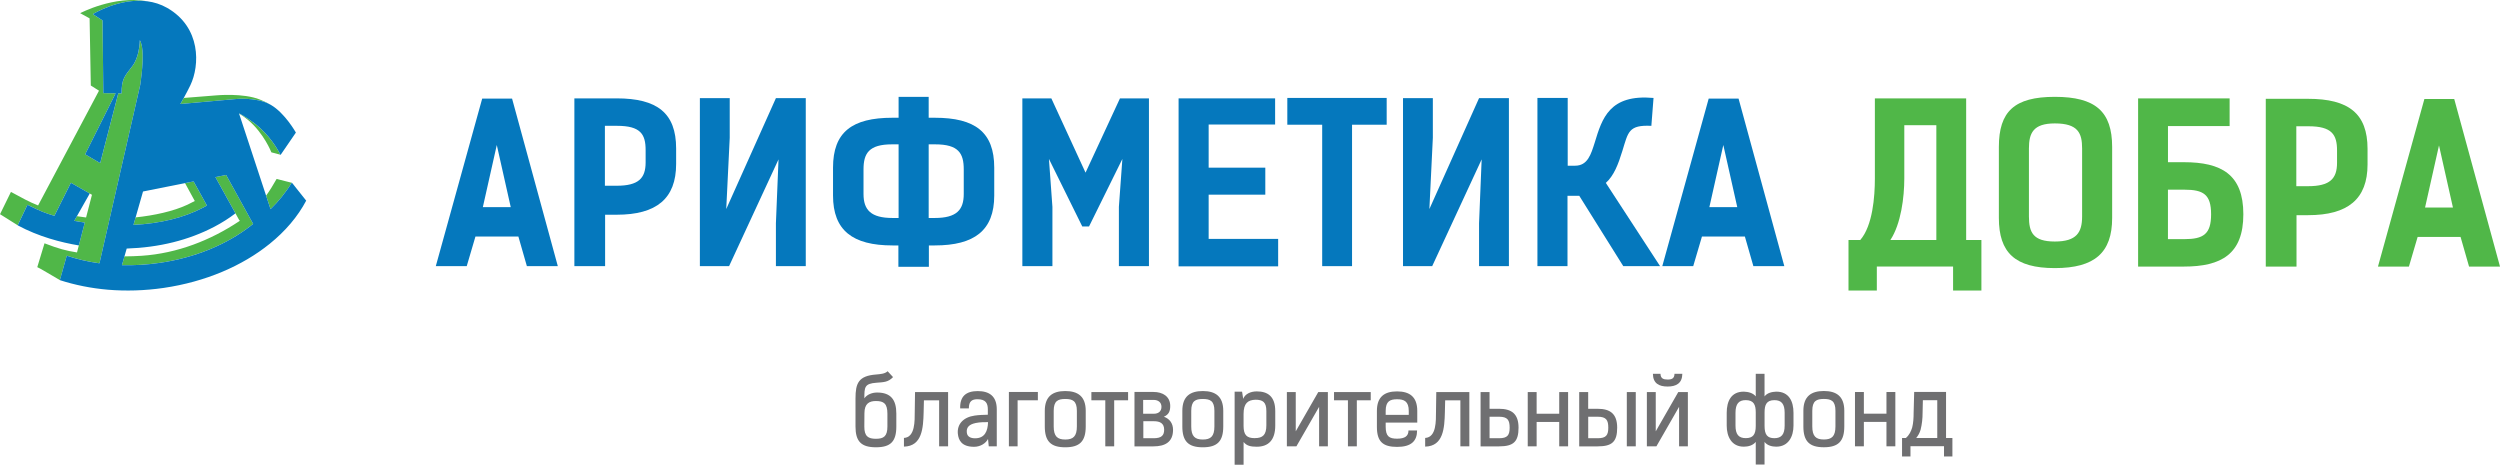
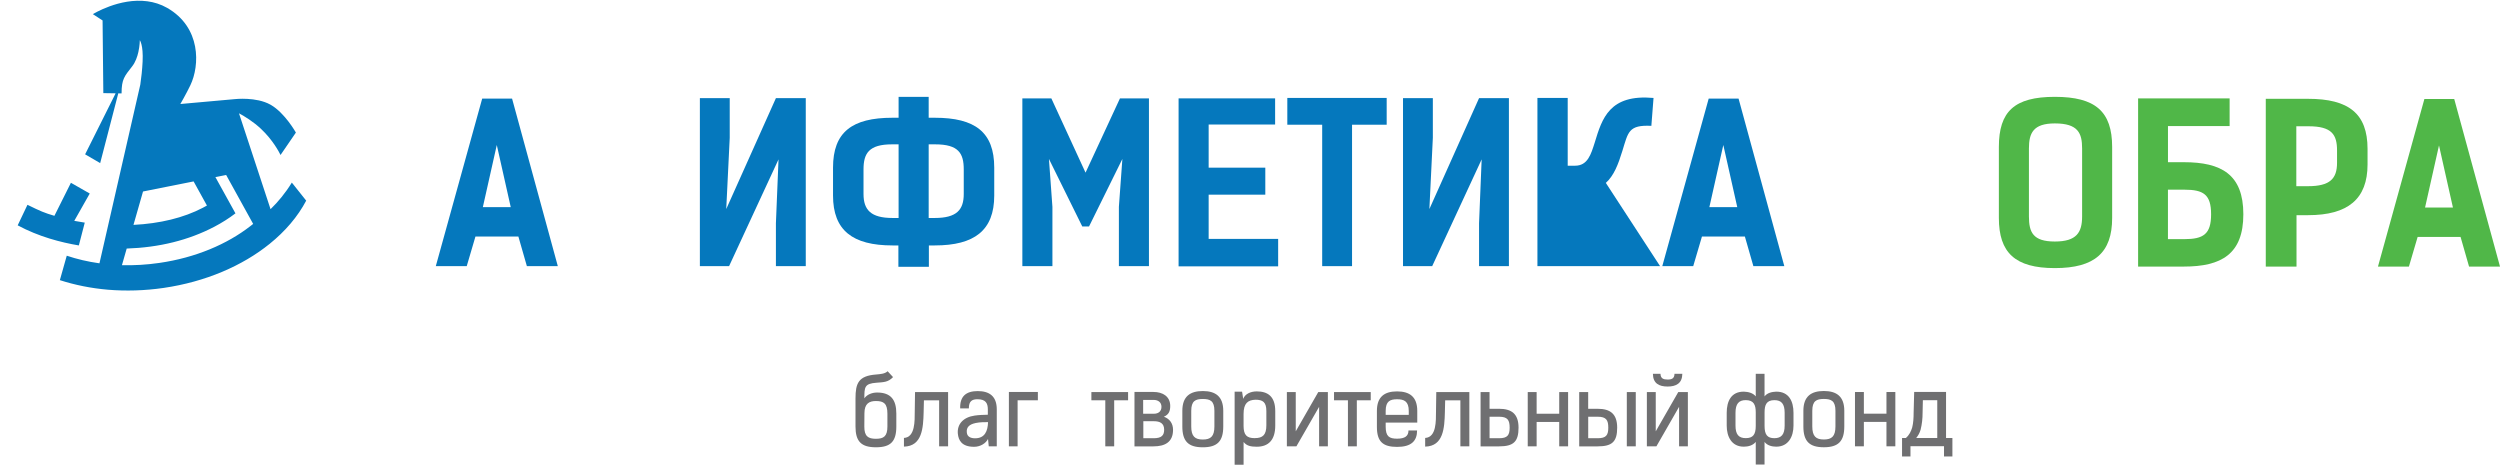
<svg xmlns="http://www.w3.org/2000/svg" width="276" height="52" viewBox="0 0 276 52" fill="none">
  <path d="M56.385 22.864L54.846 16.008L53.307 22.864H56.388H56.385ZM61.583 29.382H58.167L57.229 26.111H52.49L51.527 29.382H48.112L53.235 10.884H56.532L61.583 29.382Z" fill="#0578BD" />
-   <path d="M68.078 20.506C70.483 20.506 71.277 19.689 71.277 17.932V16.562C71.277 14.806 70.701 13.891 68.127 13.891H66.781V20.506H68.08H68.078ZM68.078 10.86C72.551 10.86 74.645 12.471 74.645 16.393V18.101C74.645 21.926 72.481 23.706 68.078 23.706H66.804V29.383H63.411V10.86H68.078Z" fill="#0578BD" />
  <path d="M77.266 10.835H80.562V15.214L80.177 23.08L85.661 10.835H88.957V29.383H85.661V24.644L85.949 17.595L80.49 29.383H77.266V10.835Z" fill="#0578BD" />
  <path d="M103.198 24.065C105.604 24.065 106.398 23.174 106.398 21.419V18.701C106.398 16.921 105.82 15.936 103.246 15.936H102.526V24.065H103.198ZM99.205 15.936H98.482C95.933 15.936 95.332 16.921 95.332 18.701V21.419C95.332 23.174 96.149 24.065 98.532 24.065H99.205V15.936ZM99.182 29.454V27.096H98.532C94.131 27.096 91.966 25.436 91.966 21.588V18.51C91.966 14.588 94.059 12.999 98.532 12.999H99.205V10.691H102.526V12.999H103.198C107.649 12.999 109.764 14.588 109.764 18.51V21.588C109.764 25.436 107.575 27.096 103.198 27.096H102.548V29.454H99.18H99.182Z" fill="#0578BD" />
  <path d="M119.484 25.004L115.803 17.547L116.187 22.839V29.38H112.868V10.86H116.068L119.844 19.061L123.644 10.86H126.844V29.38H123.525V22.839L123.91 17.547L120.228 25.004H119.484Z" fill="#0578BD" />
  <path d="M140.773 10.86V13.747H133.435V18.51H139.69V21.491H133.435V26.374H141.108V29.405H130.116V10.86H140.773Z" fill="#0578BD" />
  <path d="M153.089 13.769H149.266V29.382H145.97V13.769H142.12V10.812H153.089V13.769Z" fill="#0578BD" />
  <path d="M154.892 10.835H158.186V15.214L157.804 23.08L163.287 10.835H166.584V29.383H163.287V24.644L163.575 17.595L158.114 29.383H154.892V10.835Z" fill="#0578BD" />
-   <path d="M179.209 29.383L174.349 21.613H173.051V29.383H169.732V10.813H173.075V18.294H173.892C175.287 18.294 175.649 17.021 176.057 15.745C176.873 13.052 177.692 10.381 182.55 10.813L182.31 13.893C179.783 13.772 179.76 14.566 179.11 16.659C178.653 18.15 178.172 19.401 177.283 20.193L183.273 29.383H179.207H179.209Z" fill="#0578BD" />
+   <path d="M179.209 29.383H173.051V29.383H169.732V10.813H173.075V18.294H173.892C175.287 18.294 175.649 17.021 176.057 15.745C176.873 13.052 177.692 10.381 182.55 10.813L182.31 13.893C179.783 13.772 179.76 14.566 179.11 16.659C178.653 18.15 178.172 19.401 177.283 20.193L183.273 29.383H179.207H179.209Z" fill="#0578BD" />
  <path d="M191.793 22.864L190.254 16.008L188.715 22.864H191.795H191.793ZM196.988 29.382H193.572L192.634 26.111H187.896L186.932 29.382H183.517L188.64 10.884H191.937L196.988 29.382Z" fill="#0578BD" />
-   <path d="M210.235 19.714C210.235 21.759 209.875 24.718 208.696 26.498H213.772V13.821H210.235V19.714ZM205.375 26.496C206.745 24.909 206.986 21.71 206.986 19.712V10.86H217.064V26.493H218.747V32.074H215.62V29.427H207.202V32.074H204.074V26.493H205.373L205.375 26.496Z" fill="#50B748" />
  <path d="M229.865 23.899V16.393C229.865 14.71 229.43 13.625 226.856 13.625C224.451 13.625 223.994 14.707 223.994 16.393V23.899C223.994 25.654 224.451 26.664 226.856 26.664C229.262 26.664 229.865 25.654 229.865 23.899ZM220.675 24.065V16.224C220.675 12.304 222.383 10.691 226.856 10.691C231.329 10.691 233.181 12.302 233.181 16.224V24.065C233.181 27.89 231.257 29.598 226.856 29.598C222.455 29.598 220.675 27.89 220.675 24.065Z" fill="#50B748" />
  <path d="M241.146 20.94H239.341V26.401H241.146C243.263 26.401 244.105 25.848 244.105 23.658C244.105 21.469 243.263 20.94 241.146 20.94ZM246.15 13.915H239.344V17.907H241.099C245.237 17.907 247.665 19.255 247.665 23.656C247.665 28.057 245.234 29.43 241.099 29.43H236.047V10.86H246.15V13.915Z" fill="#50B748" />
  <path d="M254.809 20.555C257.214 20.555 258.009 19.736 258.009 17.981V16.611C258.009 14.856 257.433 13.94 254.858 13.94H253.513V20.555H254.811H254.809ZM254.809 10.909C259.282 10.909 261.377 12.52 261.377 16.442V18.15C261.377 21.975 259.212 23.755 254.809 23.755H253.535V29.432H250.142V10.909H254.809Z" fill="#50B748" />
  <path d="M270.804 22.912L269.265 16.056L267.726 22.912H270.806H270.804ZM276 29.43H272.584L271.646 26.158H266.907L265.944 29.43H262.528L267.652 10.932H270.948L276 29.43Z" fill="#50B748" />
  <g clip-path="url(#clip0_7_2030)">
-     <path d="M23.779 19.551L25.994 23.553L26.42 24.322L26.495 24.362C26.451 24.392 26.408 24.424 26.361 24.454C23.259 26.512 19.595 27.972 15.634 28.239C15.023 28.279 14.379 28.301 13.739 28.304L13.462 29.275C14.803 29.309 16.191 29.23 17.598 29.024C21.597 28.448 25.085 26.947 27.63 24.968C27.711 24.905 27.793 24.844 27.872 24.78C27.901 24.758 27.921 24.739 27.947 24.716L24.965 19.314L23.778 19.55L23.779 19.551ZM30.537 19.756C30.152 20.436 29.782 21.041 29.378 21.601L29.869 23.093C30.706 22.278 31.493 21.337 32.207 20.177L30.538 19.756H30.537ZM15.745 6.81C15.838 4.948 15.437 4.437 15.437 4.437C15.437 4.437 15.439 5.028 15.279 5.739C15.162 6.266 14.955 6.858 14.594 7.324C13.75 8.413 13.423 8.717 13.423 10.311L13.059 10.306L11.06 18.006L9.398 17.038L12.766 10.301L11.408 10.28L11.323 2.257L10.252 1.562C10.252 1.562 13.189 -0.271 16.27 0.14C12.604 -0.538 8.852 1.455 8.852 1.455L9.892 2.028L10.025 9.441L10.929 10.012L4.206 22.681C3.201 22.287 2.43 21.846 1.209 21.187L0 23.653C0.012 23.658 0.023 23.662 0.035 23.666L1.953 24.871L3.031 22.61C4.481 23.321 4.894 23.5 6.004 23.825L6.028 23.776H6.029L7.827 20.179L9.906 21.365L10.153 21.505L9.503 24.01C9.129 23.968 8.801 23.922 8.489 23.868L8.198 24.382C8.577 24.456 8.963 24.522 9.355 24.578L8.703 27.093L8.5 27.87C7.255 27.67 6.486 27.465 4.914 26.861L4.116 29.492C4.269 29.572 4.413 29.647 4.552 29.718L6.612 30.924L7.373 28.229C8.495 28.605 9.705 28.892 10.983 29.068L15.491 9.342C15.604 8.595 15.7 7.736 15.745 6.81ZM14.972 24.001L14.735 24.828C17.637 24.684 20.277 24.051 22.402 22.934C22.554 22.854 22.702 22.774 22.846 22.692L21.374 20.029L20.427 20.218L21.505 22.191C21.248 22.332 20.978 22.467 20.697 22.598C19.125 23.331 17.031 23.784 14.971 24.001M29.851 11.551C29.627 11.411 29.267 11.219 28.705 10.993C26.857 10.245 23.885 10.528 23.885 10.528L20.288 10.814C20.161 11.046 20.034 11.271 19.911 11.484L25.941 10.942C25.941 10.942 28.291 10.673 29.851 11.552M28.804 14.216C27.964 13.431 27.032 12.859 26.384 12.508L26.396 12.547C26.652 12.697 26.991 12.917 27.351 13.217C29.135 14.694 29.959 16.818 29.959 16.818L30.954 17.079C30.846 16.854 30.151 15.481 28.804 14.216ZM31.011 17.052L30.986 17.087L31.007 17.093L31.011 17.052Z" fill="#50B748" />
    <path d="M27.872 24.781C27.793 24.845 27.711 24.907 27.63 24.97C25.085 26.948 21.598 28.449 17.598 29.026C16.191 29.231 14.803 29.31 13.462 29.277L13.74 28.305L13.988 27.441C17.559 27.323 20.828 26.521 23.672 25.028C24.504 24.591 25.282 24.098 25.994 23.554L23.78 19.552L24.966 19.316L27.948 24.718C27.922 24.741 27.902 24.761 27.873 24.782M14.972 24.001L15.79 21.141L20.428 20.217L21.375 20.029L22.846 22.692C22.702 22.773 22.555 22.854 22.402 22.934C20.278 24.05 17.637 24.683 14.735 24.828L14.972 24.001ZM32.22 20.155C32.215 20.163 32.211 20.17 32.206 20.177C31.492 21.337 30.705 22.277 29.868 23.093L29.377 21.601L26.397 12.548L26.384 12.509C27.033 12.859 27.965 13.431 28.805 14.217C30.152 15.48 30.846 16.854 30.954 17.079C30.965 17.1 30.97 17.112 30.97 17.112L30.986 17.088L31.011 17.053L32.666 14.636C32.666 14.636 31.459 12.478 29.892 11.574C29.878 11.566 29.864 11.559 29.851 11.552C28.289 10.674 25.939 10.942 25.939 10.942L19.91 11.483C20.033 11.27 20.16 11.046 20.287 10.814C20.532 10.371 20.78 9.9 21.014 9.416C22.066 7.231 22.211 3.015 18.451 0.868C17.74 0.463 17 0.239 16.268 0.142C13.188 -0.27 10.253 1.562 10.253 1.562L11.324 2.257L11.408 10.28L12.766 10.302L9.397 17.038L11.059 18.007L13.058 10.307L13.422 10.312C13.422 8.719 13.748 8.415 14.592 7.325C14.954 6.86 15.16 6.267 15.277 5.74C15.436 5.03 15.435 4.438 15.435 4.438C15.435 4.438 15.836 4.949 15.743 6.811C15.697 7.738 15.601 8.597 15.489 9.344L10.98 29.07C9.703 28.893 8.493 28.607 7.37 28.23L6.609 30.925V30.928C8.27 31.465 10.054 31.826 11.93 31.986C13.9 32.148 15.964 32.092 18.059 31.788C22.688 31.113 26.75 29.356 29.767 26.922C31.487 25.536 32.873 23.918 33.804 22.151L32.216 20.155H32.22ZM9.356 24.578C8.965 24.522 8.579 24.456 8.199 24.382L8.491 23.868L9.908 21.365L7.829 20.18L6.03 23.778L6.006 23.826C4.897 23.501 4.483 23.322 3.032 22.611L1.955 24.873L1.953 24.878C4.265 26.127 6.74 26.767 8.704 27.096L9.357 24.58L9.356 24.578Z" fill="#0578BD" />
  </g>
  <path d="M95.422 47.09C95.414 48.173 95.855 48.442 96.703 48.442C97.552 48.442 97.97 48.173 97.97 47.09V45.676C97.97 44.553 97.568 44.273 96.703 44.273C95.979 44.273 95.433 44.542 95.433 45.625L95.422 47.09ZM97.993 40.982L98.592 41.632C98.046 42.209 97.54 42.189 96.777 42.252C95.436 42.345 95.425 42.746 95.425 43.974C95.745 43.521 96.321 43.335 96.839 43.335C98.366 43.335 98.954 44.16 98.954 45.656V47.09C98.954 48.741 98.326 49.38 96.706 49.38C95.086 49.38 94.447 48.741 94.447 47.09V43.985C94.447 42.305 94.777 41.488 96.737 41.344C97.201 41.301 97.696 41.27 97.995 40.982" fill="#6F6F71" />
  <path d="M99.792 48.349C101.059 48.278 100.977 46.42 100.988 45.481L101.02 43.284H104.67V49.276H103.68V44.2H102.001L101.97 45.49C101.927 47.243 101.814 49.265 99.795 49.307V48.349H99.792Z" fill="#6F6F71" />
  <path d="M107.686 46.708C107.016 46.852 106.665 47.172 106.738 47.76C106.781 48.235 107.202 48.388 107.646 48.388C108.729 48.388 109.049 47.593 109.08 46.604C108.8 46.604 108.203 46.592 107.686 46.705M110.047 49.276H109.159L109.077 48.461C108.862 48.905 108.271 49.327 107.542 49.327C106.159 49.327 105.819 48.594 105.746 47.882C105.644 46.819 106.365 46.055 107.604 45.88C108.079 45.809 108.585 45.798 109.057 45.786V45.198C109.057 44.517 108.82 44.075 107.912 44.075C107.344 44.075 106.953 44.271 106.962 45.085H106.003C105.961 43.745 106.662 43.176 107.94 43.176C109.218 43.176 110.044 43.733 110.044 45.198V49.273L110.047 49.276Z" fill="#6F6F71" />
  <path d="M111.381 49.276V43.273H114.58V44.192H112.343V49.276H111.381Z" fill="#6F6F71" />
-   <path d="M118.886 47.079V45.357C118.886 44.262 118.422 44.047 117.607 44.047C116.793 44.047 116.329 44.265 116.329 45.357V47.079C116.329 48.173 116.734 48.524 117.607 48.524C118.481 48.524 118.886 48.173 118.886 47.079ZM115.345 47.079V45.357C115.345 43.759 116.211 43.171 117.605 43.171C118.999 43.171 119.864 43.759 119.864 45.357V47.079C119.864 48.719 119.202 49.381 117.605 49.381C116.007 49.381 115.345 48.719 115.345 47.079Z" fill="#6F6F71" />
  <path d="M124.541 43.284V44.192H123.006V49.276H122.025V44.192H120.489V43.284H124.541Z" fill="#6F6F71" />
  <path d="M127.378 48.38C128.255 48.38 128.523 48.041 128.523 47.441C128.523 46.72 128.048 46.502 127.389 46.502H126.224V48.38H127.378ZM126.204 44.15V45.677H127.381C127.898 45.677 128.226 45.408 128.226 44.913C128.226 44.418 127.864 44.15 127.361 44.15H126.204ZM125.243 43.273H127.358C128.339 43.273 129.193 43.748 129.193 44.82C129.193 45.388 129.038 45.77 128.492 46.007C129.142 46.234 129.504 46.76 129.504 47.453C129.504 48.804 128.617 49.279 127.35 49.279H125.246V43.276L125.243 43.273Z" fill="#6F6F71" />
  <path d="M134.07 47.079V45.357C134.07 44.262 133.606 44.047 132.792 44.047C131.977 44.047 131.514 44.265 131.514 45.357V47.079C131.514 48.173 131.918 48.524 132.792 48.524C133.666 48.524 134.07 48.173 134.07 47.079ZM130.53 47.079V45.357C130.53 43.759 131.395 43.171 132.789 43.171C134.183 43.171 135.048 43.759 135.048 45.357V47.079C135.048 48.719 134.387 49.381 132.789 49.381C131.191 49.381 130.53 48.719 130.53 47.079Z" fill="#6F6F71" />
  <path d="M138.528 48.368C139.405 48.368 139.806 48.017 139.806 46.954V45.376C139.806 44.386 139.405 44.129 138.599 44.129C137.765 44.16 137.29 44.519 137.29 45.707V47.008C137.29 48.04 137.651 48.371 138.528 48.371M136.3 43.241H137.126L137.25 44.036C137.437 43.51 138.045 43.21 138.746 43.21C139.953 43.21 140.788 43.756 140.788 45.387V46.977C140.788 48.605 140.016 49.318 138.746 49.318C138.095 49.318 137.623 49.225 137.292 48.792V51.309H136.303V43.241H136.3Z" fill="#6F6F71" />
  <path d="M145.537 43.284H146.597V49.276H145.63V44.913L143.122 49.276H142.07V43.284H143.051V47.616L145.537 43.284Z" fill="#6F6F71" />
  <path d="M151.329 43.284V44.192H149.793V49.276H148.812V44.192H147.276V43.284H151.329Z" fill="#6F6F71" />
  <path d="M152.979 45.8H155.527V45.368C155.527 44.304 155.013 44.078 154.238 44.078C153.463 44.078 152.979 44.293 152.979 45.368V45.8ZM156.446 47.522C156.446 48.687 155.807 49.338 154.238 49.338C152.668 49.338 152.01 48.75 152.01 47.129V45.365C152.01 43.787 152.866 43.21 154.238 43.21C155.609 43.21 156.466 43.798 156.466 45.365V46.654H152.979V47.109C152.979 48.181 153.373 48.43 154.238 48.43C155.103 48.43 155.496 48.142 155.496 47.522H156.446Z" fill="#6F6F71" />
  <path d="M157.338 48.349C158.605 48.278 158.522 46.42 158.534 45.481L158.565 43.284H162.216V49.276H161.226V44.2H159.546L159.515 45.49C159.473 47.243 159.36 49.265 157.338 49.307V48.349Z" fill="#6F6F71" />
  <path d="M165.5 48.38C166.428 48.38 166.665 48.04 166.665 47.214C166.665 46.389 166.45 46.007 165.5 46.007H164.448V48.38H165.5ZM164.448 45.13H165.5C166.86 45.13 167.647 45.676 167.647 47.214C167.647 48.753 167.101 49.279 165.5 49.279H163.456V43.287H164.446V45.133L164.448 45.13Z" fill="#6F6F71" />
  <path d="M169.644 45.676H172.138V43.284H173.119V49.276H172.138V46.584H169.644V49.276H168.662V43.284H169.644V45.676Z" fill="#6F6F71" />
  <path d="M179.6 43.284H180.589V49.276H179.6V43.284ZM176.39 48.38C177.317 48.38 177.555 48.041 177.555 47.215C177.555 46.389 177.337 46.007 176.39 46.007H175.338V48.38H176.39ZM175.338 45.131H176.39C177.753 45.131 178.536 45.676 178.536 47.215C178.536 48.753 177.991 49.279 176.39 49.279H174.345V43.287H175.335V45.134L175.338 45.131Z" fill="#6F6F71" />
  <path d="M182.481 41.271H183.318C183.33 41.788 183.649 41.902 184.102 41.902C184.554 41.902 184.854 41.788 184.865 41.271H185.73C185.711 42.323 185.049 42.674 184.102 42.674C183.154 42.674 182.493 42.323 182.481 41.271ZM185.278 43.284H186.341V49.276H185.371V44.913L182.866 49.276H181.814V43.284H182.795V47.617L185.281 43.284H185.278Z" fill="#6F6F71" />
  <path d="M197.025 46.982V45.58C197.025 44.59 196.675 44.177 195.891 44.177C195.015 44.177 194.808 44.703 194.808 45.529V47.036C194.808 47.994 195.119 48.376 195.891 48.376C196.663 48.376 197.025 47.963 197.025 46.985M193.835 47.033V45.526C193.835 44.7 193.62 44.174 192.733 44.174C191.958 44.174 191.599 44.587 191.599 45.577V46.979C191.599 47.961 191.949 48.37 192.733 48.37C193.516 48.37 193.835 47.989 193.835 47.03M193.835 51.283V48.786C193.524 49.179 193.001 49.312 192.526 49.312C191.163 49.324 190.629 48.19 190.629 46.991V45.568C190.629 44.31 191.112 43.227 192.526 43.238C193.001 43.258 193.527 43.371 193.835 43.764V41.267H194.805V43.764C195.094 43.371 195.62 43.258 196.084 43.238C197.506 43.227 198.001 44.31 198.001 45.568V46.991C198.001 48.187 197.444 49.321 196.084 49.312C195.62 49.312 195.094 49.179 194.805 48.786V51.283H193.835Z" fill="#6F6F71" />
  <path d="M202.633 47.075V45.353C202.633 44.259 202.169 44.044 201.355 44.044C200.54 44.044 200.077 44.262 200.077 45.353V47.075C200.077 48.17 200.481 48.52 201.355 48.52C202.229 48.52 202.633 48.17 202.633 47.075ZM199.093 47.075V45.353C199.093 43.756 199.958 43.167 201.352 43.167C202.746 43.167 203.611 43.756 203.611 45.353V47.075C203.611 48.716 202.95 49.377 201.352 49.377C199.754 49.377 199.093 48.716 199.093 47.075Z" fill="#6F6F71" />
  <path d="M205.771 45.67H208.265V43.278H209.246V49.273H208.265V46.578H205.771V49.273H204.79V43.278H205.771V45.67Z" fill="#6F6F71" />
  <path d="M213.874 48.353V44.185H212.285L212.254 45.588C212.254 46.196 212.191 46.815 212.036 47.434C211.934 47.796 211.767 48.085 211.552 48.353H213.874ZM210.407 48.353C210.777 48.042 210.975 47.63 211.108 47.188C211.233 46.694 211.264 46.117 211.264 45.591L211.326 43.269H214.844V48.353H215.545V50.395H214.618V49.261H210.916V50.395H209.986V48.353H210.41H210.407Z" fill="#6F6F71" />
  <defs>
    <clipPath id="clip0_7_2030">
      <rect width="33.807" height="32.074" fill="white" />
    </clipPath>
  </defs>
</svg>